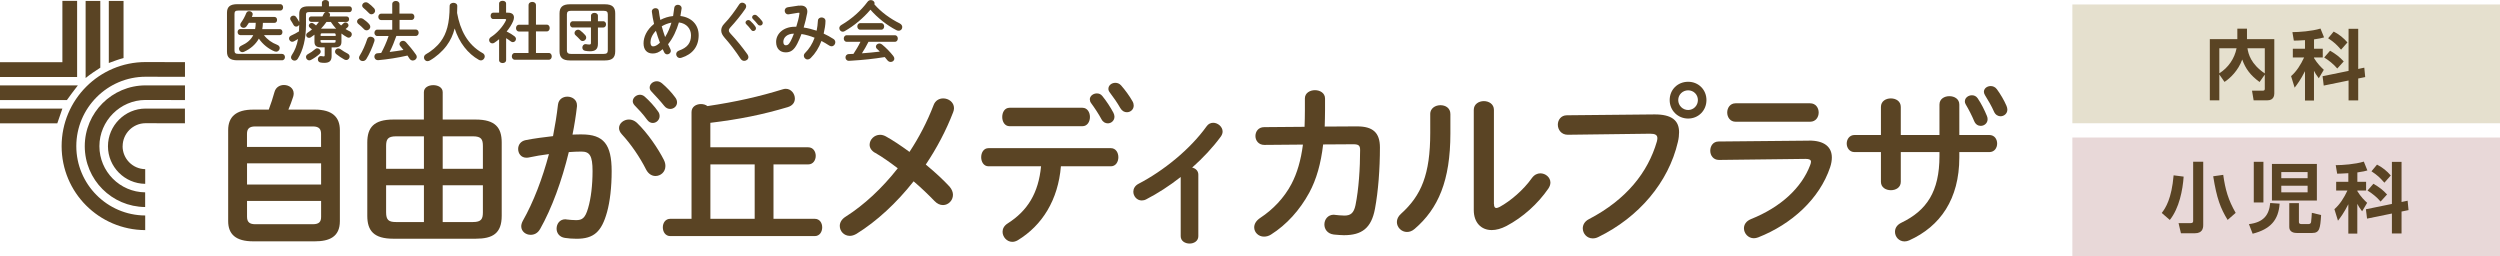
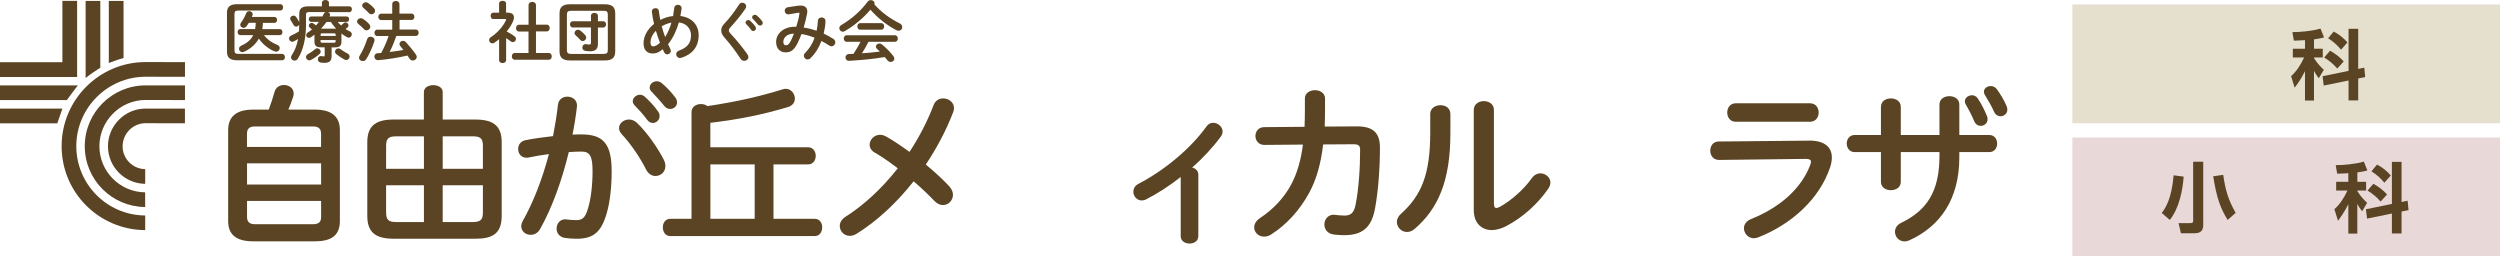
<svg xmlns="http://www.w3.org/2000/svg" id="_レイヤー_2" data-name="レイヤー 2" viewBox="0 0 526.15 53.94">
  <defs>
    <style>
      .cls-1 {
        fill: #e5e0ce;
      }

      .cls-2 {
        fill: #5a4424;
      }

      .cls-3 {
        fill: #e8d8d8;
      }
    </style>
  </defs>
  <g id="_レイヤー_1-2" data-name="レイヤー 1">
    <g>
      <path class="cls-2" d="M25.8,30.77c0,2.63,2.12,4.79,4.76,4.83v3.09c-4.33-.04-7.84-3.58-7.84-7.91s3.55-7.93,7.92-7.93h8.28v3.1l-8.28-.02c-2.66,0-4.83,2.18-4.83,4.85M30.64,21.04l8.29.02v-3.09h-8.29c-7.06,0-12.8,5.73-12.8,12.8s5.7,12.74,12.71,12.8v-3.09c-5.32-.05-9.63-4.39-9.63-9.71s4.37-9.73,9.72-9.73M21.11.19h-3.09v16.23c1-.81,2.08-1.53,3.09-2.17V.19ZM26,.19h-3.1v13.07c1.14-.42,2.11-.79,3.1-1.04V.19ZM0,17.97v3.09h14.08c.67-.92,1.49-2.07,2.31-3.09H0ZM0,22.85v3.1h12.06c.39-1.09.69-1.99,1.07-3.1H0ZM30.56,45.35c-8-.04-14.5-6.57-14.5-14.59s6.55-14.61,14.59-14.61l8.28.02v-3.09l-8.28-.02c-9.76,0-17.68,7.93-17.68,17.7s7.87,17.61,17.59,17.67v-3.08ZM13.13.18v12.91H0v3.11h16.23V.18h-3.1Z" />
      <g>
        <path class="cls-2" d="M59.35,11.35c.41,0,.62.34.62.67s-.21.67-.62.67h-9.39c-1.58,0-2.19-.59-2.19-1.81V2.69c0-1.22.6-1.81,2.19-1.81h9.02c.41,0,.6.34.6.67s-.2.67-.6.67h-8.78c-.66,0-.85.18-.85.73v7.66c0,.55.2.73.85.73h9.15ZM50.54,7.38c-.35,0-.53-.32-.53-.63s.18-.63.53-.63h3.15c.1-.43.11-.88.13-1.32h-1.44c-.15.25-.32.5-.5.74-.17.22-.39.32-.62.32-.36,0-.7-.27-.7-.63,0-.14.04-.29.17-.46.43-.6.8-1.26,1.09-2,.11-.29.36-.42.63-.42.36,0,.73.25.73.63,0,.07-.01.15-.04.24-.04.11-.1.24-.14.35h4.78c.36,0,.53.31.53.62s-.17.62-.53.62h-2.45c0,.45-.06.88-.13,1.32h3.71c.36,0,.53.31.53.63s-.17.63-.53.63h-3.36c.69.92,1.67,1.62,2.76,2.03.41.15.56.43.56.7,0,.38-.31.76-.76.76-.1,0-.22-.03-.34-.07-1.23-.5-2.47-1.47-3.29-2.68-.67,1.2-1.72,2.13-3.12,2.77-.13.06-.24.08-.35.08-.41,0-.71-.35-.71-.71,0-.25.14-.49.46-.64,1.25-.57,2.06-1.26,2.54-2.24h-2.75Z" />
-         <path class="cls-2" d="M71.08,4.62c.21.27.45.52.71.74.15-.14.32-.28.5-.46.13-.13.27-.18.42-.18.32,0,.64.29.64.62,0,.14-.06.28-.21.42-.13.11-.27.24-.41.35.28.18.57.35.88.49.31.15.43.39.43.63,0,.35-.28.7-.66.7-.1,0-.22-.03-.34-.1-.41-.22-.8-.48-1.18-.77v1.75c0,.85-.45,1.16-1.37,1.16h-.7v1.82c0,1.02-.45,1.44-1.54,1.44-.32,0-.59-.03-.83-.08-.36-.08-.52-.36-.52-.66,0-.34.22-.69.62-.69.04,0,.08,0,.13.01.15.03.34.06.46.06.18,0,.22-.06.22-.27v-1.64h-.78c-.92,0-1.37-.31-1.37-1.16v-1.5c-.24.18-.49.36-.73.53-.14.1-.29.14-.42.14-.34,0-.59-.27-.59-.57,0-.2.1-.39.34-.55.31-.2.6-.42.88-.66-.15-.14-.31-.25-.43-.35-.17-.13-.24-.28-.24-.43,0-.29.28-.59.6-.59.11,0,.24.04.35.11.21.13.39.27.57.43.21-.25.42-.49.62-.76h-1.64c-.34,0-.5-.29-.5-.57,0-.29.17-.57.5-.57h2.37c.11-.18.2-.38.28-.56.08-.18.22-.31.38-.36h-3.45c-.53,0-.67.14-.67.55v2.09c0,3.03-.64,5.46-1.72,7.17-.18.29-.45.41-.69.41-.39,0-.74-.29-.74-.69,0-.14.04-.29.15-.46.64-.95,1.08-2.04,1.33-3.4-.28.17-.56.32-.85.48-.13.07-.25.1-.38.1-.38,0-.67-.35-.67-.69,0-.24.14-.48.45-.62.57-.25,1.15-.56,1.65-.88.03-.46.03-.92.04-1.39-.13.24-.38.39-.63.39-.22,0-.43-.11-.57-.36-.15-.31-.39-.66-.59-.98-.08-.13-.11-.24-.11-.35,0-.35.34-.62.69-.62.2,0,.41.08.56.28.25.32.46.71.66,1.08v-1.71c0-1.11.5-1.61,1.93-1.61h2.84v-.76c0-.39.38-.57.74-.57s.74.18.74.57v.76h4.31c.35,0,.52.31.52.6s-.17.62-.52.62h-4.54c.27.08.46.29.46.56,0,.07-.01.17-.06.25-.01.04-.04.07-.06.11h3.63c.34,0,.5.28.5.57s-.17.57-.5.57h-1.93ZM66.77,10.17c.38,0,.73.34.73.7,0,.15-.07.32-.22.46-.53.48-1.19.94-1.82,1.27-.13.07-.25.1-.36.1-.41,0-.7-.35-.7-.7,0-.22.11-.45.39-.6.57-.31,1.09-.66,1.51-1.04.15-.14.31-.2.48-.2ZM70.64,7.28c0-.2-.1-.27-.36-.27h-2.44c-.28,0-.36.07-.36.27v.28h3.17v-.28ZM70.27,8.99c.27,0,.36-.07.36-.27v-.29h-3.17v.29c0,.24.15.27.36.27h2.44ZM70.52,6.04c.07,0,.15,0,.22.01-.41-.45-.77-.92-1.11-1.43h-.92c-.35.5-.73.98-1.15,1.41h2.96ZM73.17,11.28c.28.15.41.39.41.62,0,.38-.29.73-.71.73-.13,0-.27-.03-.41-.11-.5-.28-1.18-.71-1.67-1.12-.2-.17-.28-.36-.28-.55,0-.35.31-.66.69-.66.15,0,.32.06.49.18.42.32.95.63,1.48.91Z" />
+         <path class="cls-2" d="M71.08,4.62c.21.27.45.52.71.74.15-.14.32-.28.5-.46.13-.13.27-.18.42-.18.32,0,.64.29.64.62,0,.14-.06.28-.21.42-.13.11-.27.24-.41.35.28.18.57.35.88.49.31.15.43.39.43.63,0,.35-.28.7-.66.7-.1,0-.22-.03-.34-.1-.41-.22-.8-.48-1.18-.77v1.75c0,.85-.45,1.16-1.37,1.16h-.7v1.82c0,1.02-.45,1.44-1.54,1.44-.32,0-.59-.03-.83-.08-.36-.08-.52-.36-.52-.66,0-.34.22-.69.62-.69.04,0,.08,0,.13.01.15.03.34.06.46.06.18,0,.22-.06.22-.27v-1.64h-.78c-.92,0-1.37-.31-1.37-1.16v-1.5c-.24.18-.49.36-.73.53-.14.1-.29.14-.42.14-.34,0-.59-.27-.59-.57,0-.2.1-.39.34-.55.31-.2.6-.42.88-.66-.15-.14-.31-.25-.43-.35-.17-.13-.24-.28-.24-.43,0-.29.28-.59.6-.59.11,0,.24.04.35.11.21.13.39.27.57.43.21-.25.42-.49.62-.76h-1.64c-.34,0-.5-.29-.5-.57,0-.29.17-.57.5-.57h2.37c.11-.18.2-.38.28-.56.08-.18.22-.31.38-.36h-3.45c-.53,0-.67.14-.67.55v2.09c0,3.03-.64,5.46-1.72,7.17-.18.29-.45.41-.69.41-.39,0-.74-.29-.74-.69,0-.14.04-.29.15-.46.64-.95,1.08-2.04,1.33-3.4-.28.17-.56.32-.85.48-.13.07-.25.1-.38.1-.38,0-.67-.35-.67-.69,0-.24.14-.48.45-.62.57-.25,1.15-.56,1.65-.88.03-.46.03-.92.04-1.39-.13.24-.38.39-.63.39-.22,0-.43-.11-.57-.36-.15-.31-.39-.66-.59-.98-.08-.13-.11-.24-.11-.35,0-.35.34-.62.69-.62.2,0,.41.08.56.28.25.32.46.71.66,1.08v-1.71c0-1.11.5-1.61,1.93-1.61h2.84v-.76c0-.39.38-.57.74-.57s.74.18.74.57v.76h4.31c.35,0,.52.31.52.6s-.17.62-.52.62h-4.54c.27.08.46.29.46.56,0,.07-.01.17-.06.25-.01.04-.04.07-.06.11h3.63c.34,0,.5.28.5.57s-.17.57-.5.57h-1.93ZM66.77,10.17c.38,0,.73.34.73.7,0,.15-.07.32-.22.46-.53.48-1.19.94-1.82,1.27-.13.07-.25.1-.36.1-.41,0-.7-.35-.7-.7,0-.22.11-.45.39-.6.57-.31,1.09-.66,1.51-1.04.15-.14.31-.2.48-.2ZM70.64,7.28c0-.2-.1-.27-.36-.27h-2.44c-.28,0-.36.07-.36.27v.28h3.17v-.28ZM70.27,8.99c.27,0,.36-.07.36-.27v-.29h-3.17v.29c0,.24.15.27.36.27h2.44ZM70.52,6.04c.07,0,.15,0,.22.01-.41-.45-.77-.92-1.11-1.43h-.92c-.35.5-.73.98-1.15,1.41ZM73.17,11.28c.28.15.41.39.41.62,0,.38-.29.73-.71.73-.13,0-.27-.03-.41-.11-.5-.28-1.18-.71-1.67-1.12-.2-.17-.28-.36-.28-.55,0-.35.31-.66.69-.66.15,0,.32.06.49.18.42.32.95.63,1.48.91Z" />
        <path class="cls-2" d="M77.69,5.07c.17.2.24.38.24.56,0,.42-.38.76-.78.76-.18,0-.38-.07-.53-.24-.35-.38-.87-.84-1.18-1.09-.21-.17-.29-.35-.29-.53,0-.38.36-.7.78-.7.15,0,.32.04.49.15.42.28.94.71,1.27,1.09ZM78,7.73c.41,0,.83.27.83.71,0,.07-.01.15-.04.24-.41,1.29-1.08,2.77-1.69,3.74-.2.31-.48.43-.76.43-.41,0-.78-.28-.78-.69,0-.14.04-.29.15-.46.59-.92,1.19-2.28,1.58-3.49.11-.35.41-.49.71-.49ZM78.7,1.71c.17.18.24.38.24.56,0,.41-.36.74-.76.74-.18,0-.38-.08-.55-.27-.38-.38-.8-.8-1.13-1.06-.2-.17-.28-.35-.28-.52,0-.36.36-.69.78-.69.15,0,.34.06.49.17.41.28.87.7,1.2,1.06ZM86.61,2.86c.41,0,.6.34.6.67s-.2.67-.6.67h-2.52v2.02h3.42c.41,0,.6.34.6.67s-.2.67-.6.67h-4.09c-.41,1.15-.85,2.28-1.42,3.38.97-.13,1.95-.25,2.91-.42-.22-.28-.45-.56-.66-.81-.13-.15-.18-.31-.18-.45,0-.36.35-.67.74-.67.21,0,.42.08.62.28.64.69,1.5,1.74,2.13,2.65.11.15.15.31.15.46,0,.42-.41.76-.83.76-.25,0-.53-.13-.71-.42-.13-.2-.25-.41-.41-.63-2.1.48-4.22.8-6.11.97h-.1c-.5,0-.76-.38-.76-.74,0-.34.22-.69.67-.71.25-.01.5-.04.77-.07.27-.52.55-1.05.78-1.58.29-.64.55-1.3.77-1.98h-2.38c-.39,0-.6-.34-.6-.67s.21-.67.6-.67h3.15v-2.02h-2.33c-.39,0-.6-.34-.6-.67s.21-.67.6-.67h2.33V.87c0-.45.38-.67.76-.67s.76.22.76.67v1.99h2.52Z" />
-         <path class="cls-2" d="M101.54,11.15c.34.18.48.46.48.73,0,.42-.35.83-.81.83-.13,0-.28-.03-.42-.11-2.33-1.29-4.17-3.68-5.1-6.61-.34,1.36-.91,2.56-1.71,3.64-.9,1.21-2.24,2.38-3.52,3.1-.17.1-.34.14-.49.14-.45,0-.74-.38-.74-.77,0-.27.13-.52.42-.69,1.12-.63,2.3-1.58,3.12-2.7,1.2-1.64,1.86-3.75,1.86-7.45,0-.45.41-.67.81-.67s.8.22.8.67c0,.52-.01,1.01-.04,1.47.64,3.54,2.13,6.61,5.34,8.43Z" />
        <path class="cls-2" d="M106.51,12.68c0,.39-.36.59-.73.59s-.74-.2-.74-.59v-4.43c-.32.27-.64.5-.97.73-.15.11-.32.15-.46.15-.38,0-.67-.34-.67-.69,0-.22.11-.45.36-.62,1.36-.87,2.61-2.31,3.18-3.53.03-.07.04-.11.04-.15,0-.1-.08-.14-.25-.14h-2.49c-.35,0-.52-.34-.52-.67s.17-.66.52-.66h1.26V.74c0-.39.36-.57.74-.57s.73.18.73.57v1.93h.41c.8,0,1.25.36,1.25,1.01,0,.22-.06.49-.18.78-.31.73-.78,1.47-1.36,2.17.59.28,1.22.66,1.62.98.24.18.34.39.34.59,0,.36-.31.67-.66.67-.15,0-.31-.06-.46-.18-.28-.22-.6-.45-.95-.66v4.64ZM111.24,6.63h-2.02c-.41,0-.62-.36-.62-.71s.21-.71.62-.71h2.02V1.09c0-.46.39-.69.78-.69s.78.22.78.69v4.1h2.27c.42,0,.62.35.62.71s-.2.71-.62.71h-2.27v4.54h2.7c.42,0,.62.35.62.71s-.2.71-.62.71h-7.16c-.41,0-.62-.36-.62-.71s.21-.71.62-.71h2.89v-4.54Z" />
        <path class="cls-2" d="M119.93,12.72c-1.58,0-2.17-.66-2.17-1.92V2.82c0-1.26.59-1.92,2.17-1.92h7.38c1.6,0,2.17.66,2.17,1.92v7.98c0,1.48-.8,1.92-2.17,1.92h-7.38ZM127,11.35c.7,0,.92-.21.92-.77V3.04c0-.56-.22-.77-.92-.77h-6.77c-.69,0-.92.21-.92.77v7.54c0,.63.35.77.92.77h6.77ZM120.56,5.79c-.39,0-.6-.34-.6-.66s.21-.66.6-.66h3.82v-1.16c0-.41.36-.6.73-.6s.73.2.73.6v1.16h1.11c.41,0,.6.34.6.66s-.2.66-.6.66h-1.11v3.43c0,1.18-.59,1.57-1.67,1.57-.36,0-.67-.03-1.04-.1-.41-.08-.57-.38-.57-.69,0-.36.25-.71.66-.71.06,0,.1,0,.15.01.21.04.43.07.64.07.27,0,.36-.07.36-.34v-3.25h-3.82ZM123.19,7.42c.13.15.18.32.18.48,0,.41-.35.74-.74.74-.17,0-.34-.06-.49-.22-.35-.38-.7-.74-.99-.99-.17-.14-.24-.32-.24-.48,0-.36.34-.7.74-.7.14,0,.29.04.45.15.38.28.78.66,1.09,1.02Z" />
        <path class="cls-2" d="M141.08,10.32c.07.14.1.27.1.39,0,.42-.38.73-.76.73-.24,0-.48-.13-.63-.42-.11-.21-.22-.43-.32-.67-.77.7-1.42.91-2.1.91-1.18,0-1.93-.74-1.93-2.14,0-1.3.64-2.83,2.21-4.09-.21-.85-.36-1.72-.46-2.56v-.08c0-.43.39-.67.77-.67.34,0,.66.18.7.59.07.62.18,1.25.31,1.88.84-.43,1.74-.73,2.69-.81.1-.56.18-1.13.25-1.77.06-.41.41-.6.76-.6.38,0,.78.25.78.7v.08c-.07.55-.15,1.08-.25,1.58,2.34.28,3.84,1.83,3.84,4.03,0,2.41-1.3,4.02-3.61,4.75-.11.03-.21.06-.31.06-.5,0-.81-.41-.81-.81,0-.31.18-.6.6-.76,1.72-.6,2.52-1.58,2.52-3.22,0-1.33-.91-2.51-2.55-2.7-.49,1.65-1.2,3.24-2.28,4.59.15.35.32.69.49,1.02ZM138.03,6.49c-.8.83-1.13,1.7-1.13,2.42,0,.62.24.85.53.85.39,0,.83-.17,1.46-.77-.31-.83-.6-1.65-.85-2.51ZM141.32,4.76c-.73.14-1.4.39-2.05.77.21.76.43,1.51.71,2.27.59-.94,1.02-1.98,1.33-3.04Z" />
        <path class="cls-2" d="M156.2.56c.42,0,.84.32.84.78,0,.15-.06.32-.17.5-.85,1.26-2.1,2.79-3.18,3.95-.22.24-.29.39-.29.62,0,.24.11.41.34.66,1.25,1.32,2.51,2.89,3.56,4.36.14.21.21.41.21.57,0,.48-.43.81-.88.81-.29,0-.57-.14-.78-.46-.9-1.4-2.19-3.11-3.32-4.37-.5-.57-.74-1.05-.74-1.55,0-.46.15-.94.66-1.46,1.08-1.09,2.24-2.69,3.11-4.03.17-.27.42-.38.66-.38ZM156.9,4.75c0-.28.28-.53.59-.53.13,0,.27.04.39.15.38.34.8.78,1.09,1.22.1.13.13.25.13.38,0,.31-.27.56-.56.56-.17,0-.34-.08-.46-.27-.34-.46-.71-.87-1.04-1.19-.1-.11-.14-.22-.14-.32ZM158.29,3.63c0-.28.27-.52.59-.52.14,0,.28.06.42.17.36.31.78.74,1.08,1.15.11.14.15.28.15.42,0,.31-.27.53-.56.53-.17,0-.35-.07-.49-.25-.32-.41-.71-.83-1.04-1.16-.11-.11-.15-.22-.15-.34Z" />
        <path class="cls-2" d="M168.13,1.2c.14-.03.28-.03.42-.03.87,0,1.36.49,1.36,1.23,0,.11,0,.22-.03.35-.18,1.02-.45,2.06-.74,3.04.92.13,1.83.38,2.73.67.14-.66.22-1.37.27-2.13.01-.43.39-.66.78-.66s.81.25.81.74c0,.8-.17,1.78-.38,2.66.7.32,1.39.7,2.06,1.13.28.18.39.45.39.7,0,.43-.34.84-.78.84-.15,0-.32-.04-.49-.15-.56-.36-1.11-.69-1.65-.97-.53,1.43-1.3,2.65-2.24,3.57-.22.22-.46.32-.69.32-.43,0-.78-.38-.78-.78,0-.18.07-.38.24-.55.87-.87,1.57-1.95,2.03-3.24-.9-.36-1.81-.63-2.76-.78-.28.74-.57,1.43-.87,2-.71,1.42-1.44,1.86-2.45,1.86-1.16,0-2.02-.76-2.02-2.2,0-1.75,1.58-3.19,3.92-3.19h.32c.28-.9.55-1.83.66-2.72,0-.04.01-.08.01-.11,0-.13-.08-.14-.28-.11l-1.96.32c-.06.01-.11.01-.15.01-.45,0-.71-.38-.71-.76,0-.34.21-.67.66-.74l2.33-.35ZM166.38,8.7c.25-.48.49-1.04.71-1.62-1.46.01-2.23.84-2.23,1.72,0,.5.22.73.5.73.41,0,.63-.13,1.01-.83Z" />
        <path class="cls-2" d="M189.37,4.94c.36.18.52.48.52.76,0,.41-.29.77-.76.77-.15,0-.31-.03-.49-.13-1.93-.99-3.96-2.58-5.45-4.3-1.48,1.75-3.43,3.39-5.43,4.52-.14.08-.27.11-.39.11-.41,0-.73-.36-.73-.74,0-.24.13-.49.43-.67,2.14-1.25,4.09-2.96,5.52-4.89.18-.24.43-.35.69-.35.41,0,.78.28.78.67,0,.07-.01.14-.04.22,1.37,1.6,3.39,3.07,5.35,4.02ZM182.79,8.78c-.42.84-.88,1.65-1.39,2.44,1.26-.1,2.52-.2,3.77-.36-.2-.21-.41-.41-.59-.57-.17-.15-.24-.32-.24-.48,0-.35.34-.66.74-.66.18,0,.36.07.55.21.83.67,1.75,1.62,2.37,2.42.15.2.22.39.22.56,0,.41-.36.7-.76.7-.25,0-.52-.11-.73-.39-.15-.21-.34-.43-.52-.64-2.42.39-4.4.6-7,.76-.1,0-.43.03-.57.03-.46,0-.7-.36-.7-.71s.22-.69.71-.71l.97-.04c.53-.83,1.05-1.65,1.47-2.54h-2.89c-.41,0-.62-.35-.62-.69s.21-.69.62-.69h10.13c.42,0,.62.34.62.69s-.2.69-.62.69h-5.55ZM185.46,4.87c.42,0,.62.34.62.69s-.2.69-.62.69h-4.41c-.41,0-.62-.35-.62-.69s.21-.69.62-.69h4.41Z" />
      </g>
      <g>
        <path class="cls-2" d="M53.28,50.79c-3.64,0-5.26-1.48-5.26-4.25v-19.15c0-2.77,1.62-4.32,5.26-4.32h3.28c.47-1.22.86-2.48,1.22-3.74.29-1.01,1.15-1.44,1.98-1.44,1.04,0,2.05.65,2.05,1.8,0,.22-.04.43-.11.68-.29.94-.65,1.84-1.01,2.7h5.58c3.64,0,5.26,1.55,5.26,4.32v19.15c0,3.35-2.27,4.25-5.26,4.25h-12.99ZM67.57,28.19c0-.97-.36-1.58-1.73-1.58h-12.13c-1.37,0-1.73.61-1.73,1.58v2.74h15.59v-2.74ZM51.99,38.84h15.59v-4.46h-15.59v4.46ZM65.85,47.19c1.37,0,1.73-.58,1.73-1.55v-3.35h-15.59v3.35c0,1.15.61,1.55,1.73,1.55h12.13Z" />
        <path class="cls-2" d="M100.12,25.16c4.1,0,5.47,1.69,5.47,4.82v15.44c0,3.74-1.94,4.82-5.47,4.82h-17.35c-4.1,0-5.47-1.69-5.47-4.82v-15.44c0-3.13,1.37-4.82,5.47-4.82h6.44v-5.76c0-1.01,1.01-1.48,1.98-1.48s1.98.47,1.98,1.48v5.76h6.95ZM83.35,28.69c-1.76,0-2.09.65-2.09,2.05v4.79h7.96v-6.84h-5.87ZM81.26,38.99v5.69c0,1.62.54,2.05,2.09,2.05h5.87v-7.74h-7.96ZM93.17,35.53h8.46v-4.79c0-1.4-.32-2.05-2.09-2.05h-6.37v6.84ZM93.17,46.73h6.37c1.76,0,2.09-.65,2.09-2.05v-5.69h-8.46v7.74Z" />
        <path class="cls-2" d="M113.62,48.27c-.47.83-1.22,1.15-1.94,1.15-1.04,0-1.98-.72-1.98-1.8,0-.32.11-.72.32-1.12,2.27-4,4.14-8.93,5.51-14.07-1.48.18-2.92.43-4.28.72-.14.04-.32.04-.47.04-1.12,0-1.73-.9-1.73-1.84,0-.83.5-1.66,1.62-1.87,1.84-.36,3.82-.61,5.72-.83.43-2.2.79-4.43,1.04-6.62.14-1.15,1.04-1.69,1.98-1.69,1.01,0,2.02.65,2.02,1.8v.25c-.22,1.94-.54,3.96-.94,5.94.72-.04,1.37-.04,1.94-.04,4.61,0,6.3,2.09,6.3,7.74,0,3.38-.36,6.41-.97,8.6-1.15,4.14-2.77,5.62-6.41,5.62-.86,0-1.76-.07-2.45-.18-1.22-.18-1.76-1.08-1.76-1.94,0-1.01.65-1.98,1.84-1.98.07,0,.18.04.29.04.68.07,1.22.14,1.98.14,1.26,0,1.91-.4,2.52-2.52.61-2.05.94-4.86.94-7.81,0-3.24-.61-4.1-2.34-4.1-.79,0-1.69.04-2.66.11-1.44,5.94-3.53,11.77-6.08,16.27ZM139.75,33.73c.22.43.29.86.29,1.22,0,1.26-1.01,2.09-2.09,2.09-.72,0-1.48-.4-1.98-1.37-1.3-2.59-3.2-5.36-5.11-7.42-.4-.43-.58-.9-.58-1.3,0-1.01,1.01-1.8,2.09-1.8.58,0,1.15.22,1.66.68,2.27,2.16,4.5,5.47,5.72,7.88ZM133.17,21.31c0-.72.72-1.37,1.51-1.37.32,0,.68.11,1.01.4.97.86,2.05,2.02,2.81,3.13.25.32.32.65.32.97,0,.79-.68,1.44-1.44,1.44-.43,0-.86-.22-1.19-.68-.86-1.19-1.84-2.23-2.66-3.06-.25-.29-.36-.58-.36-.83ZM136.73,18.43c0-.72.68-1.33,1.51-1.33.36,0,.72.14,1.08.43.94.79,2.02,1.91,2.77,2.95.29.36.4.72.4,1.08,0,.79-.68,1.37-1.44,1.37-.43,0-.9-.18-1.26-.65-.83-1.04-1.84-2.12-2.66-2.99-.29-.29-.4-.58-.4-.86Z" />
        <path class="cls-2" d="M149.51,31h20.59c1.04,0,1.58.9,1.58,1.8s-.54,1.8-1.58,1.8h-7.31v11.45h8.67c1.08,0,1.58.9,1.58,1.8s-.5,1.84-1.58,1.84h-30.38c-1.04,0-1.58-.9-1.58-1.84s.54-1.8,1.58-1.8h4.46v-22.46c0-1.15,1.01-1.69,1.98-1.69.5,0,1.01.14,1.37.43,6.08-.9,10.94-2.02,15.84-3.53.22-.07.43-.11.65-.11,1.12,0,1.91,1.04,1.91,2.05,0,.76-.43,1.48-1.48,1.8-5.29,1.58-10.11,2.56-16.31,3.31v5.15ZM149.51,34.6v11.45h9.32v-11.45h-9.32Z" />
        <path class="cls-2" d="M184.14,32.15c-.79-.47-1.12-1.08-1.12-1.69,0-1.08.97-2.09,2.2-2.09.4,0,.79.11,1.19.32,1.44.79,3.17,1.94,5,3.28,2.02-3.06,3.74-6.37,5.08-9.86.36-.97,1.19-1.4,2.02-1.4,1.12,0,2.27.79,2.27,2.05,0,.29-.07.58-.18.86-1.48,3.85-3.46,7.59-5.76,11.01,1.91,1.58,3.67,3.2,5,4.64.5.58.72,1.19.72,1.73,0,1.19-.97,2.16-2.09,2.16-.61,0-1.22-.25-1.8-.86-1.22-1.26-2.74-2.74-4.39-4.14-3.6,4.57-7.77,8.42-12.02,11.05-.5.29-.97.43-1.4.43-1.22,0-2.12-.97-2.12-2.09,0-.68.36-1.4,1.22-1.94,3.92-2.48,7.7-6.01,10.98-10.19-1.69-1.3-3.35-2.45-4.79-3.28Z" />
-         <path class="cls-2" d="M223.28,34.99c-.58,7.06-3.92,12.45-9.11,15.59-.4.22-.76.32-1.12.32-1.15,0-2.05-1.04-2.05-2.12,0-.61.29-1.26,1.08-1.76,4.18-2.66,6.48-6.37,7.02-12.02h-11.05c-1.04,0-1.55-.97-1.55-1.91s.5-1.91,1.55-1.91h25.74c1.04,0,1.58.94,1.58,1.91s-.54,1.91-1.58,1.91h-10.51ZM227.81,22.68c1.04,0,1.58.97,1.58,1.94s-.54,1.94-1.58,1.94h-15.33c-1.04,0-1.55-.97-1.55-1.94s.5-1.94,1.55-1.94h15.33ZM229.36,20.92c0-.72.72-1.26,1.48-1.26.43,0,.83.14,1.15.54.83,1.01,1.73,2.38,2.34,3.53.14.29.22.58.22.83,0,.83-.68,1.4-1.4,1.4-.5,0-1.01-.25-1.33-.86-.58-1.08-1.48-2.45-2.2-3.42-.18-.25-.25-.5-.25-.76ZM233.28,18.65c0-.68.68-1.22,1.44-1.22.43,0,.86.14,1.22.54.83.94,1.76,2.2,2.41,3.35.18.32.25.61.25.9,0,.83-.68,1.4-1.44,1.4-.5,0-1.01-.25-1.37-.86-.61-1.08-1.48-2.34-2.23-3.31-.22-.29-.29-.54-.29-.79Z" />
        <path class="cls-2" d="M248.48,37.26c-2.38,1.87-4.86,3.46-7.23,4.68-.32.18-.65.25-.97.25-1.01,0-1.76-.9-1.76-1.84,0-.61.32-1.26,1.08-1.66,5.29-2.74,10.91-7.31,14.33-12.09.36-.54.9-.76,1.4-.76.97,0,1.98.83,1.98,1.84,0,.32-.11.68-.36,1.04-1.66,2.27-3.74,4.5-6.05,6.55.68.14,1.3.65,1.3,1.48v12.96c0,1.04-.94,1.55-1.84,1.55s-1.87-.5-1.87-1.55v-12.45Z" />
        <path class="cls-2" d="M285.63,26.6c3.28,0,4.79,1.3,4.79,4.43,0,4.57-.36,9.25-1.04,12.89-.76,4.1-2.77,5.58-6.55,5.58-.4,0-1.48-.07-2.12-.14-1.37-.18-1.98-1.15-1.98-2.12,0-1.04.72-2.05,1.98-2.05.11,0,.22.04.32.04.5.04,1.15.14,1.91.14,1.26,0,1.98-.47,2.34-2.2.68-3.31.97-7.81.97-11.59,0-.94-.29-1.22-1.44-1.22l-6.34.04c-.47,4.03-1.4,7.34-2.92,10.15-1.98,3.64-4.75,6.73-8.06,8.82-.5.32-1.01.43-1.48.43-1.15,0-2.05-.9-2.05-1.94,0-.68.36-1.4,1.3-2.02,2.63-1.73,5-4.18,6.55-7.13,1.19-2.27,1.98-4.97,2.41-8.28l-8.13.07c-1.22,0-1.87-.94-1.87-1.87s.61-1.87,1.84-1.87l8.5-.07c.04-1.12.07-2.3.07-3.53v-2.45c0-1.15,1.08-1.73,2.12-1.73s2.12.58,2.12,1.76v2.41c0,1.22-.04,2.38-.07,3.49l6.84-.04Z" />
        <path class="cls-2" d="M301,24.01c0-1.22,1.08-1.87,2.16-1.87s2.09.61,2.09,1.87v4.07c0,9.93-2.56,15.84-7.52,20.09-.54.47-1.08.65-1.62.65-1.15,0-2.12-.97-2.12-2.09,0-.58.25-1.19.86-1.73,4.28-3.85,6.16-8.28,6.16-17.06v-3.92ZM314.43,42.95c0,.54.14.83.5.83.18,0,.43-.11.72-.25,2.23-1.22,4.97-3.53,6.77-6.08.5-.68,1.15-.97,1.76-.97,1.08,0,2.12.83,2.12,1.94,0,.4-.14.83-.43,1.26-2.23,3.24-5.36,6.05-8.82,7.88-1.12.58-2.16.86-3.1.86-2.2,0-3.78-1.55-3.78-4.21v-21.09c0-1.22,1.08-1.84,2.12-1.84s2.12.61,2.12,1.84v19.83Z" />
-         <path class="cls-2" d="M348.12,24.08c3.78-.04,5.26,1.33,5.26,3.74,0,.61-.07,1.3-.25,2.05-1.98,8.53-8.24,15.87-16.74,20.01-.43.22-.83.29-1.19.29-1.22,0-2.09-1.01-2.09-2.12,0-.68.36-1.44,1.26-1.91,7.96-4.14,12.45-9.9,14.33-16.34.07-.29.11-.5.11-.72,0-.68-.47-.94-1.51-.94l-17.35.22c-1.37,0-2.09-1.08-2.09-2.12,0-.97.65-1.98,1.91-1.98l18.36-.18ZM359.14,21.06c0,2.2-1.69,3.89-3.85,3.89s-3.89-1.69-3.89-3.89,1.69-3.85,3.89-3.85,3.85,1.69,3.85,3.85ZM353.2,21.06c0,1.15.94,2.09,2.09,2.09s2.05-.94,2.05-2.09-.9-2.05-2.05-2.05-2.09.9-2.09,2.05Z" />
        <path class="cls-2" d="M380.67,29.59c3.31-.04,4.86,1.37,4.86,3.56,0,.61-.11,1.3-.36,2.05-2.23,6.66-8.1,11.99-15.15,14.76-.32.11-.61.18-.9.18-1.22,0-2.09-1.04-2.09-2.09,0-.76.43-1.51,1.48-1.94,6.3-2.52,10.65-6.59,12.45-11.34.11-.29.18-.54.18-.72,0-.43-.36-.61-1.15-.61l-18.21.22c-1.22,0-1.84-.97-1.84-1.94s.58-1.94,1.76-1.94l18.97-.18ZM380.96,21.74c1.19,0,1.8.97,1.8,1.94s-.61,1.94-1.8,1.94h-15.69c-1.15,0-1.76-.97-1.76-1.94s.61-1.94,1.76-1.94h15.69Z" />
        <path class="cls-2" d="M400.04,38.27c0,1.19-1.04,1.76-2.09,1.76s-2.09-.58-2.09-1.76v-6.26h-5.54c-1.08,0-1.66-.9-1.66-1.8s.58-1.8,1.66-1.8h5.54v-5.9c0-1.22,1.04-1.8,2.09-1.8s2.09.58,2.09,1.8v5.9h8.14v-6.41c0-1.19,1.04-1.76,2.09-1.76s2.09.58,2.09,1.76v6.41h6.3c1.12,0,1.66.9,1.66,1.8s-.54,1.8-1.66,1.8h-6.3v1.12c0,8.75-4,14.51-10.55,17.46-.32.14-.65.22-.97.22-1.19,0-2.02-.97-2.02-2.02,0-.72.36-1.44,1.33-1.91,5.33-2.56,8.03-6.55,8.03-14.04v-.83h-8.14v6.26ZM413.53,21.31c0-.72.72-1.26,1.48-1.26.47,0,.9.18,1.22.65.76,1.12,1.44,2.48,1.94,3.71.11.25.14.47.14.68,0,.86-.72,1.4-1.44,1.4-.54,0-1.08-.29-1.37-.97-.5-1.19-1.12-2.41-1.8-3.56-.14-.22-.18-.43-.18-.65ZM417.53,19.33c0-.72.68-1.22,1.44-1.22.43,0,.94.18,1.3.68.72.97,1.51,2.3,2.02,3.49.11.29.18.54.18.79,0,.86-.72,1.4-1.44,1.4-.5,0-1.08-.29-1.37-.97-.5-1.15-1.26-2.45-1.91-3.49-.14-.25-.22-.47-.22-.68Z" />
      </g>
      <rect class="cls-1" x="436.15" y=".94" width="90" height="25" />
      <rect class="cls-3" x="436.15" y="28.94" width="90" height="25" />
      <g>
-         <path class="cls-2" d="M467.08,15.68v5.44h-2v-12.89h5.79v-2.19h2.03v2.19h5.75v11.44c0,.42-.13,1.44-1.42,1.44h-2.93l-.34-2.03h2.27c.24,0,.42-.06.42-.38v-3.01l-1.1,1.57c-1.94-1.42-2.96-2.8-3.65-4.74-.82,2.32-2.58,3.99-3.73,4.72l-1.09-1.57ZM467.08,10.16v5.27c1.87-1.18,3.2-3.09,3.63-5.27h-3.63ZM476.65,10.16h-3.65c.19,1.2.7,3.3,3.65,5.3v-5.3Z" />
        <path class="cls-2" d="M485.11,8.45c-1.33.08-1.84.1-2.35.1l-.3-1.79c1.34,0,4.08-.18,5.91-.75l.75,1.86c-.5.14-.85.24-2.11.42v1.97h1.84v1.84h-1.84v.13c.72,1.18,1.46,1.9,2.06,2.46l-1.06,1.78c-.58-.77-.78-1.1-1.01-1.57v6.26h-1.89v-6.18c-.91,1.81-1.66,2.8-2.18,3.47l-.75-2.43c1.12-.96,2.03-2.38,2.74-3.92h-2.37v-1.84h2.56v-1.79ZM494.28,14.93V6.06h2.03v8.45l1.28-.27.19,1.98-1.47.3v4.61h-2.03v-4.19l-5.23,1.07-.24-1.97,5.47-1.12ZM490.38,10.67c1.3.75,2.02,1.33,2.88,2.26l-1.36,1.49c-.78-.94-1.87-1.78-2.75-2.32l1.23-1.42ZM491.14,6.64c1.12.56,2.13,1.38,2.9,2.29l-1.34,1.52c-.98-1.1-1.42-1.54-2.72-2.4l1.17-1.41Z" />
      </g>
      <g>
        <path class="cls-2" d="M459.57,37.17c-.19,2.82-.93,6.64-2.91,9.12l-1.7-1.47c.82-1.04,2.08-3.01,2.5-7.92l2.11.27ZM463.69,34.05v13.3c0,.75-.21,1.74-1.76,1.74h-2.93l-.5-2.13h2.51c.51,0,.56-.22.56-.48v-12.44h2.11ZM468.83,46.29c-1.5-2.46-2.29-4.5-3.04-9.19l2.11-.3c.43,3.09,1.06,5.3,2.62,8l-1.7,1.49Z" />
-         <path class="cls-2" d="M479.77,42.87c-.24,3.43-1.92,5.36-5.68,6.32l-.78-2.02c3.1-.38,4.24-1.92,4.48-4.45l1.98.14ZM474.33,42.61v-8.56h2.03v8.56h-2.03ZM478.15,34.5h9.46v7.7h-9.46v-7.7ZM480.12,36.21v1.3h5.54v-1.3h-5.54ZM480.12,39.09v1.39h5.54v-1.39h-5.54ZM483.83,42.76v3.97c0,.26.14.42.48.42h1.6c.21,0,.45-.14.48-.42.06-.46.14-1.52.16-1.94l1.95.46c-.18,2.82-.32,3.78-1.86,3.78h-3.27c-1.09,0-1.57-.54-1.57-1.25v-5.03h2.02Z" />
        <path class="cls-2" d="M494.23,36.45c-1.33.08-1.84.1-2.35.1l-.3-1.79c1.34,0,4.08-.18,5.91-.75l.75,1.86c-.5.14-.85.24-2.11.42v1.97h1.84v1.84h-1.84v.13c.72,1.18,1.46,1.9,2.06,2.46l-1.06,1.78c-.58-.77-.78-1.1-1.01-1.57v6.26h-1.89v-6.18c-.91,1.81-1.66,2.8-2.18,3.47l-.75-2.43c1.12-.96,2.03-2.38,2.74-3.92h-2.37v-1.84h2.56v-1.79ZM503.4,42.93v-8.87h2.03v8.45l1.28-.27.19,1.98-1.47.3v4.61h-2.03v-4.19l-5.23,1.07-.24-1.97,5.47-1.12ZM499.5,38.67c1.3.75,2.02,1.33,2.88,2.26l-1.36,1.49c-.78-.94-1.87-1.78-2.75-2.32l1.23-1.42ZM500.26,34.64c1.12.56,2.13,1.38,2.9,2.29l-1.34,1.52c-.98-1.1-1.42-1.54-2.72-2.4l1.17-1.41Z" />
      </g>
    </g>
  </g>
</svg>